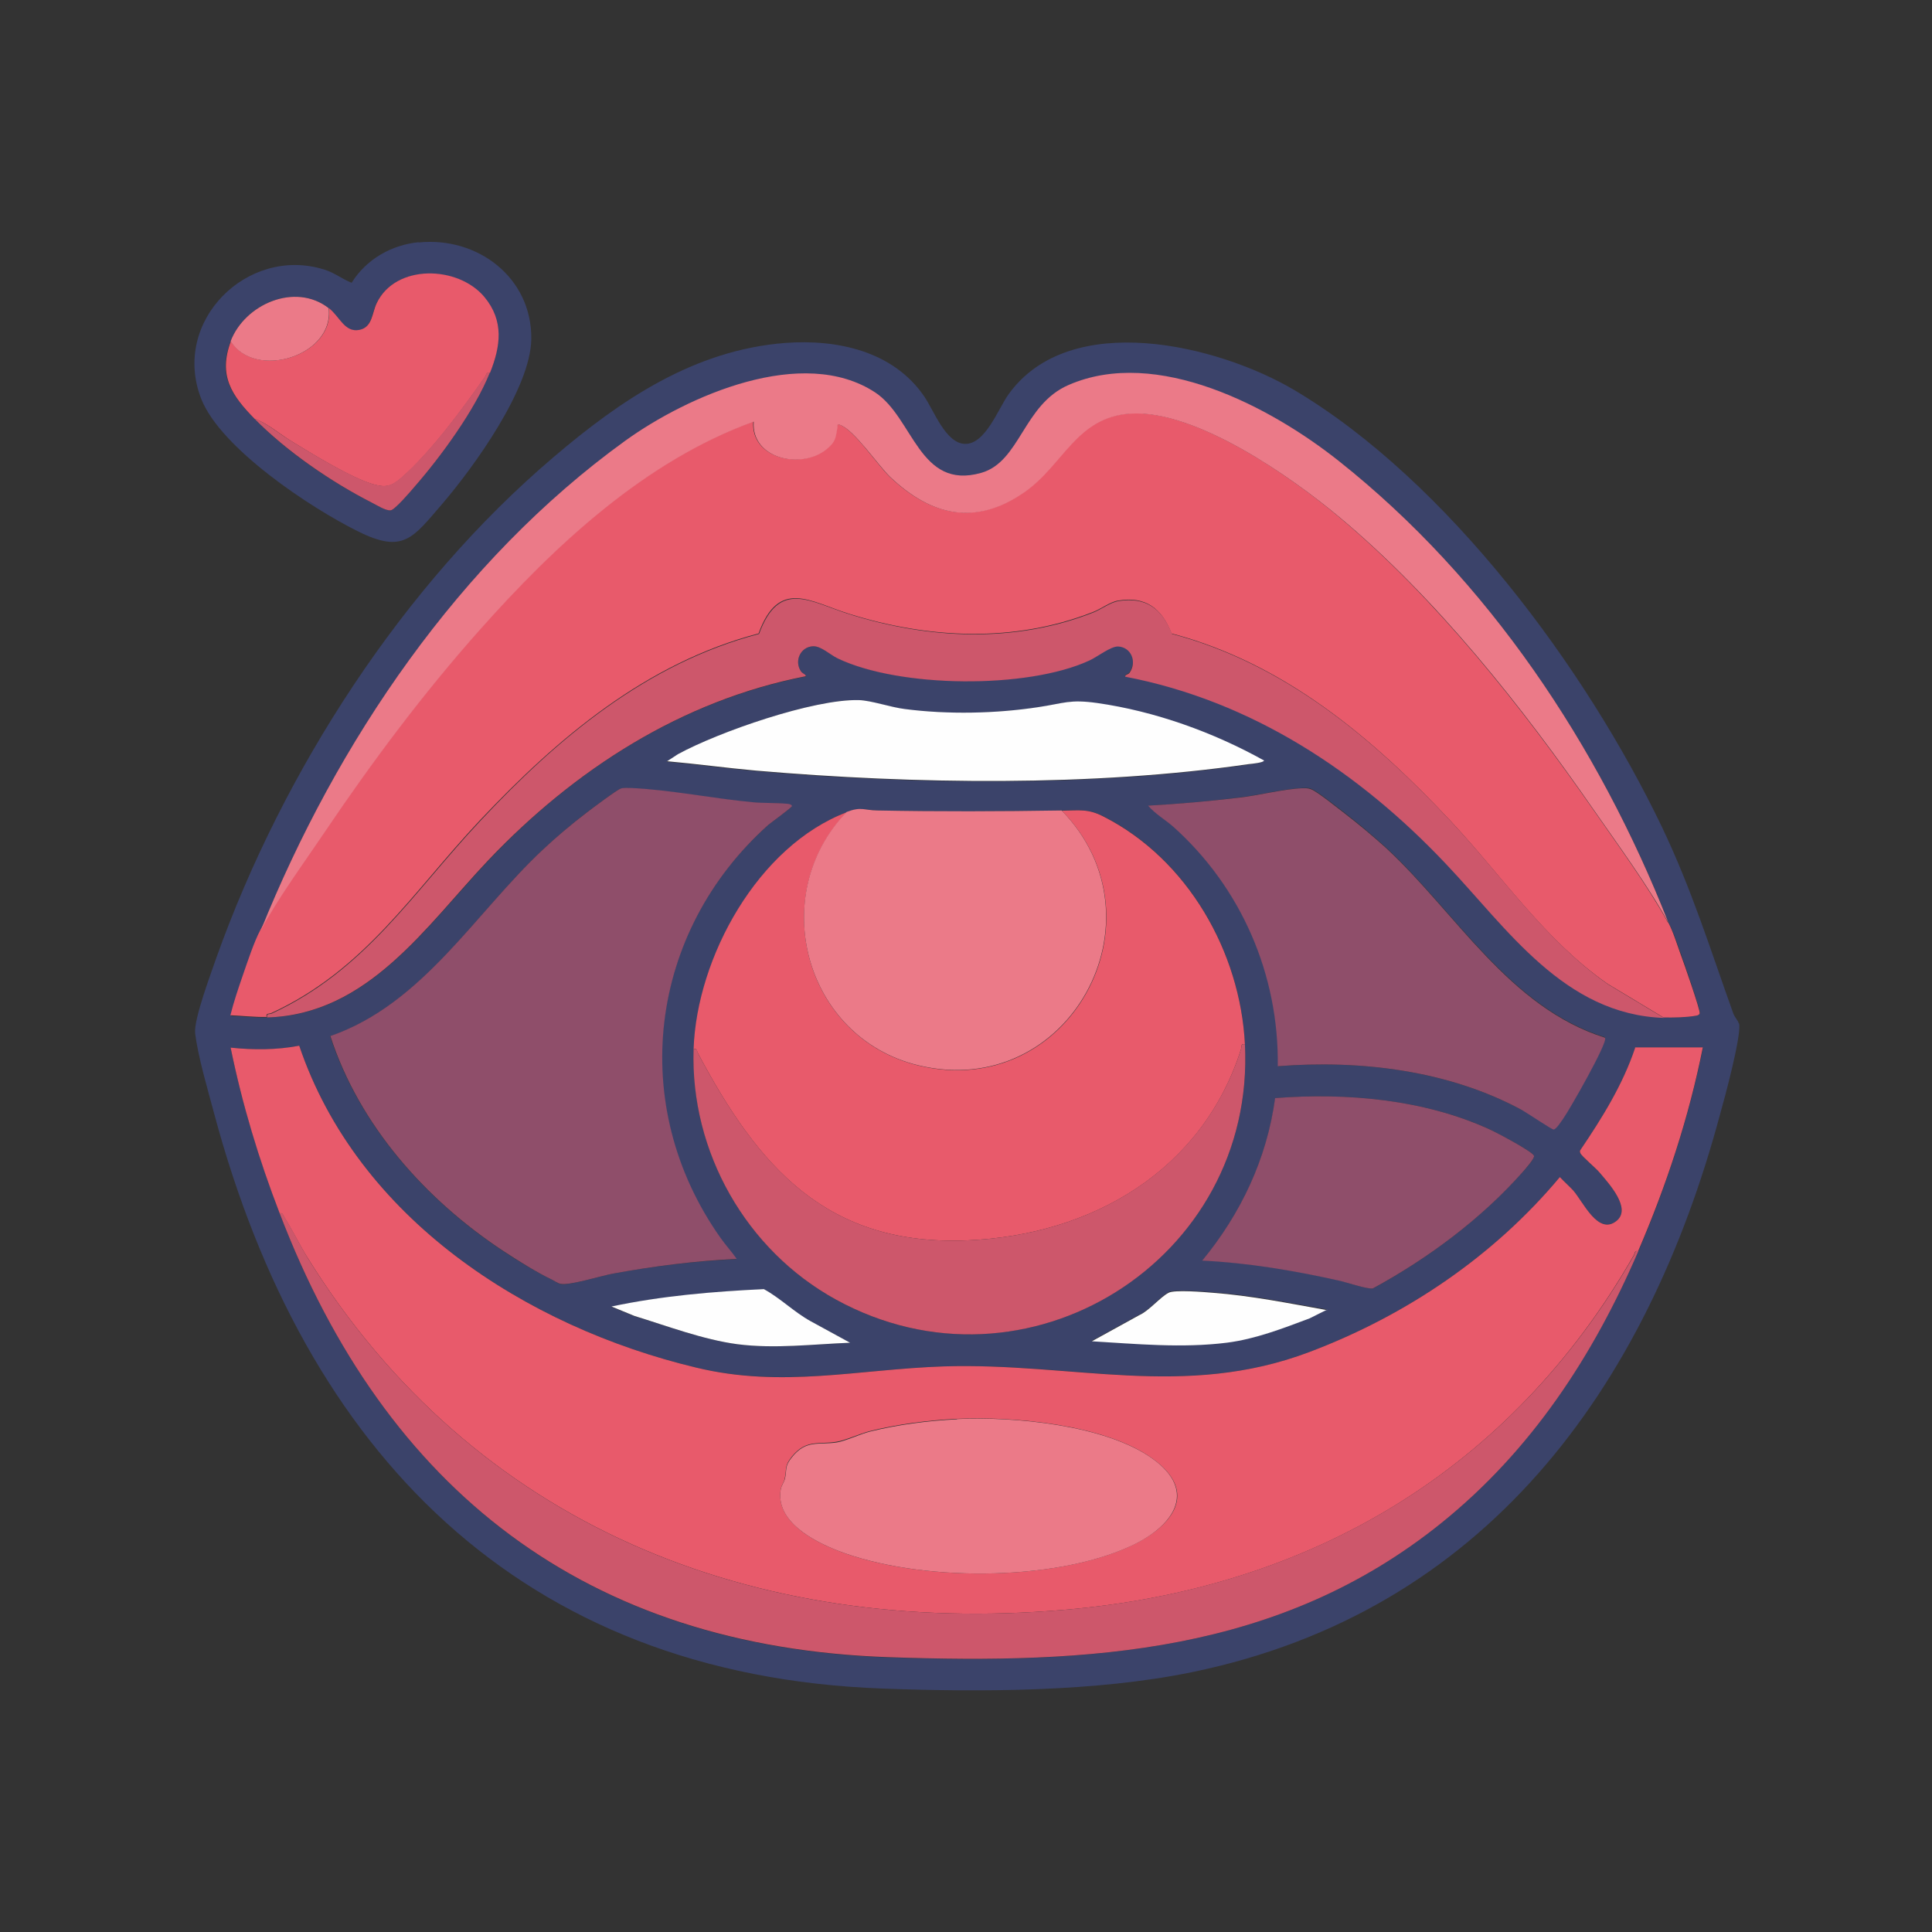
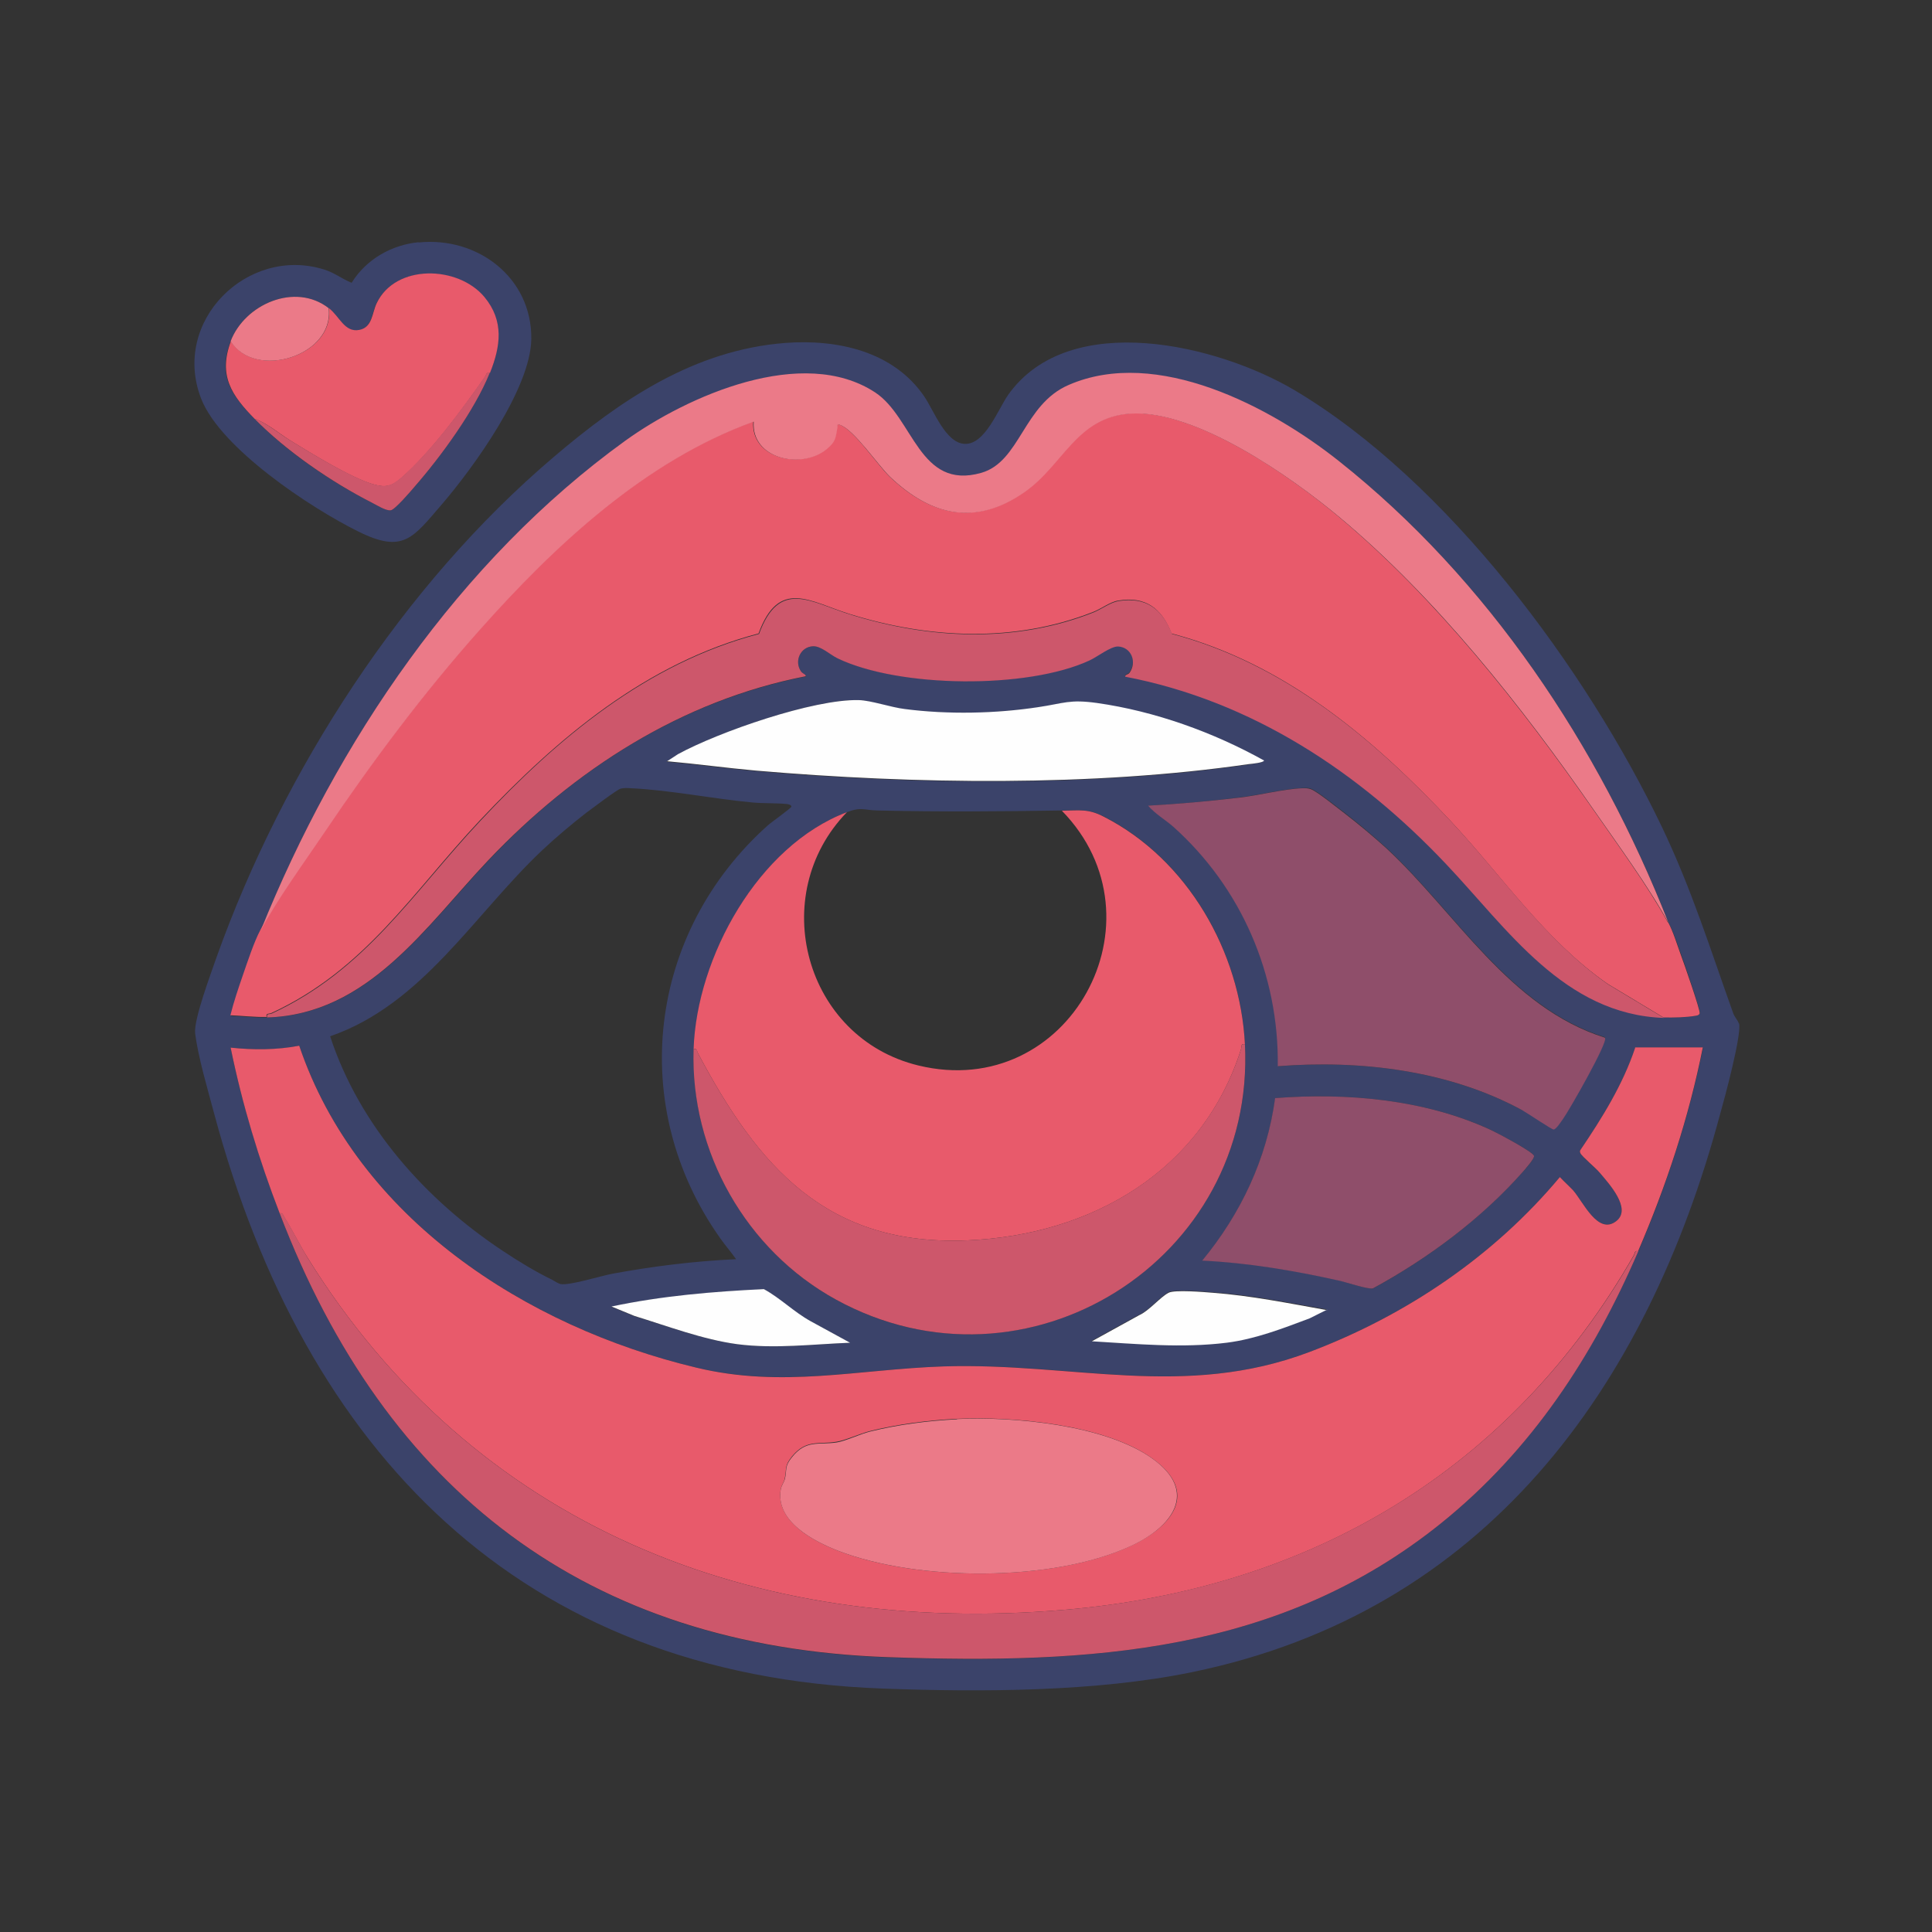
<svg xmlns="http://www.w3.org/2000/svg" viewBox="0 0 80 80" data-name="Capa 1" id="Capa_1">
  <rect x="0" y="0" width="80" height="80" fill="#333333" stroke="none" />
  <defs>
    <style>
      .cls-1 {
        fill: #cd576b;
      }

      .cls-2 {
        fill: #eb7a88;
      }

      .cls-3 {
        fill: #8f4e6a;
      }

      .cls-4 {
        fill: #fefefe;
      }

      .cls-5 {
        fill: #3b436a;
      }

      .cls-6 {
        fill: #e85a6b;
      }
    </style>
  </defs>
  <path d="M72,42.38c-.04-.14-.18-.27-.23-.42-.96-2.68-1.71-5.11-2.95-7.71-3.14-6.56-8.88-14.32-15.21-18.09-3.17-1.88-9.31-3.37-11.85.17-.43.6-.96,2.08-1.81,2.05-.8-.03-1.28-1.39-1.69-1.98-1.28-1.86-3.59-2.36-5.74-2.2-3.77.29-6.82,2.36-9.6,4.73-6.24,5.3-11.18,12.97-13.94,20.67-.23.67-.96,2.6-.9,3.18.12.99.53,2.36.79,3.34,3.75,13.97,12.64,23.25,27.68,23.8,4.06.15,8.83.14,12.81-.68,12.1-2.49,18.82-11.72,21.87-23.12.18-.63.9-3.3.78-3.75ZM10.08,40.39c.19-.54.46-1.37.72-1.86,3.14-7.79,8.22-15.31,15.09-20.27,2.59-1.86,7.36-3.96,10.35-2,1.59,1.05,1.82,4.06,4.39,3.34,1.63-.46,1.74-2.83,3.62-3.65,3.65-1.58,8.36.91,11.2,3.15,6.19,4.91,10.75,11.79,13.64,19.1.2.37.38.93.53,1.34.11.29.8,2.3.77,2.41-.02.08-.08.09-.15.11-.4.07-.93.08-1.34.06-4.13-.13-6.49-3.68-9.03-6.38-3.6-3.81-8.05-6.75-13.28-7.74,0-.1.13-.08.19-.18.3-.44.07-1.05-.49-1.07-.31-.02-.85.43-1.18.58-2.57,1.2-7.88,1.15-10.43-.08-.31-.15-.69-.51-1.01-.49-.52.02-.79.6-.51,1.03.08.13.19.11.22.22-5.15,1-9.6,3.86-13.15,7.62-2.58,2.72-4.98,6.39-9.16,6.5-.5.02-1-.05-1.5-.06.14-.57.33-1.12.52-1.68ZM31.17,33.23c.44.04.95.02,1.38.06.06,0,.22.03.22.11,0,.06-.85.66-.98.78-4.96,4.44-5.84,11.62-1.97,17.09.21.3.45.57.66.87-1.72.08-3.43.29-5.11.6-.49.09-1.79.5-2.16.43-.11-.03-.25-.12-.35-.18-.65-.31-1.42-.78-2.02-1.18-3.21-2.12-5.96-5.2-7.17-8.9,3.83-1.32,5.98-5.07,8.8-7.72.54-.51,1.22-1.08,1.8-1.53.22-.16,1.27-.96,1.42-1,.13-.04.29-.03.44-.02,1.58.07,3.41.44,5.04.59ZM27.61,31.53l.45-.29c1.68-.92,5.62-2.3,7.49-2.25.5.02,1.33.3,1.9.38,1.79.23,3.76.18,5.54-.08,1.06-.16,1.27-.33,2.42-.16,2.39.34,4.82,1.21,6.91,2.37,0,.09-.53.14-.63.16-6.49.94-13.87.83-20.4.27-1.23-.11-2.46-.28-3.7-.39ZM31.62,53.38c.68.38,1.25.96,1.94,1.33l1.63.89c-1.55.06-3.12.27-4.67.06-1.42-.19-2.89-.75-4.26-1.16l-.95-.39c2.07-.44,4.19-.62,6.3-.72ZM34.61,53.81c-3.71-2.05-6.03-6.11-5.88-10.37.13-3.81,2.67-8.41,6.34-9.81.6-.23.7-.08,1.27-.07,2.56.06,5.08.04,7.63,0,.73,0,1.09-.08,1.74.25,3.47,1.77,5.65,5.6,5.84,9.43.45,8.93-9.06,14.9-16.94,10.57ZM47.16,54.45c.41-.18.87-.75,1.22-.94.24-.13,1.46-.03,1.82,0,1.6.11,3.18.44,4.74.71l-.72.36c-1.11.43-2.25.85-3.44,1.01-1.86.23-3.72.05-5.59-.06l1.96-1.08ZM49.79,52.2c1.6-1.94,2.67-4.22,3.02-6.73,2.95-.23,6.14.05,8.87,1.29.27.13,1.79.92,1.84,1.1.03.12-.35.54-.45.65-1.72,1.95-3.94,3.6-6.21,4.84-.21.05-1.14-.27-1.44-.34-1.85-.41-3.73-.73-5.62-.82ZM63.05,45.98c-3.04-1.65-6.7-2.1-10.12-1.83.05-3.79-1.51-7.38-4.32-9.91-.34-.3-.75-.54-1.05-.88,1.26-.07,2.51-.18,3.76-.34.81-.09,1.84-.36,2.62-.39.13,0,.22-.02.35.03.25.09,1.13.8,1.41,1.01.58.45,1.16.94,1.7,1.43,2.9,2.69,5.1,6.6,9.06,7.85.14.16-1.49,3.01-1.73,3.34-.08.11-.28.45-.39.45-.08,0-1.11-.7-1.3-.8ZM67.84,51.81c-1.88,4.34-4.43,8.25-8.15,11.25-6.71,5.41-14.57,5.85-22.9,5.57-12.5-.43-20.82-6.91-25.21-18.39-.85-2.23-1.55-4.52-2.03-6.86.94.1,1.9.11,2.84-.08,2.41,7.13,9.38,11.64,16.44,13.33,3.56.85,6.69.07,10.24-.05,5.35-.18,9.96,1.37,15.16-.6,3.99-1.51,7.62-3.96,10.36-7.24.18.18.38.36.55.55.42.48,1.02,1.86,1.79,1.27.65-.5-.31-1.55-.68-1.99-.17-.2-.74-.66-.81-.82-.03-.04-.03-.08,0-.13.9-1.33,1.76-2.71,2.27-4.24h2.81c-.59,2.9-1.51,5.72-2.68,8.43Z" class="cls-5" />
  <path d="M17.33,10.03c-1.12.11-2.17.71-2.77,1.68-.4-.16-.71-.42-1.14-.55-3.17-.99-6.34,2.14-5.09,5.35.8,2.05,4.53,4.52,6.49,5.49,1.88.94,2.27.28,3.48-1.12,1.32-1.54,3.67-4.79,3.7-6.84.03-2.55-2.23-4.25-4.66-4ZM20.28,15.44c-.63,1.54-2.01,3.45-3.11,4.71-.16.18-.81.96-.99.98-.19.03-.59-.22-.79-.32-1.68-.85-3.55-2.13-4.86-3.48-.96-.97-1.52-1.79-.98-3.2.57-1.53,2.67-2.45,4.06-1.37.44.34.65,1.02,1.26.91.55-.11.52-.7.72-1.11.78-1.63,3.37-1.56,4.46-.25.82.99.68,2.04.23,3.14Z" class="cls-5" />
  <path d="M69.08,38.2c.2.37.37.93.52,1.34.11.29.81,2.29.78,2.42-.02.07-.09.09-.16.1-.4.07-.93.08-1.34.07l-2.31-1.39c-2.59-1.8-4.36-4.45-6.49-6.73-3.22-3.44-6.9-6.55-11.57-7.78-.4-1.03-1.07-1.56-2.22-1.36-.32.05-.71.35-1.03.47-3.25,1.28-6.79,1.11-10.09.08-1.63-.51-2.92-1.49-3.76.81-4.65,1.22-8.32,4.32-11.54,7.74-2.81,2.99-4.74,6.18-8.64,7.98-.1.04-.23-.01-.19.16-.51.01-1-.05-1.5-.07.14-.56.33-1.12.52-1.67s.46-1.37.72-1.86c.68-1.28,1.83-2.87,2.67-4.1,1.95-2.89,4.08-5.72,6.39-8.33,3.12-3.51,6.86-7.01,11.35-8.63-.11,1.55,1.98,1.99,3.01,1.15.39-.32.38-.46.46-.92.01-.07-.03-.14.09-.1.59.18,1.58,1.67,2.09,2.16,1.71,1.62,3.53,2.04,5.55.64,1.63-1.13,2.15-3.11,4.39-3.26,2.69-.18,6.66,2.6,8.67,4.29,3.99,3.34,7.56,7.85,10.52,12.11.98,1.41,2.28,3.19,3.09,4.67Z" class="cls-6" />
  <path d="M67.71,43.38c-.51,1.53-1.37,2.91-2.27,4.24-.03.05-.02.08,0,.13.08.16.65.62.81.82.37.44,1.33,1.48.68,1.99-.76.6-1.37-.79-1.79-1.27-.18-.19-.38-.37-.55-.55-2.74,3.28-6.37,5.73-10.36,7.24-5.2,1.97-9.81.43-15.16.6-3.55.12-6.68.91-10.24.05-7.07-1.69-14.03-6.2-16.44-13.33-.94.18-1.9.18-2.84.08.48,2.35,1.17,4.63,2.03,6.86.13-.03.14.08.19.16.34.54.62,1.12.96,1.67,6.9,11.11,18.46,15.69,31.33,14.59,10.2-.86,18.5-5.79,23.59-14.68.05-.08.02-.21.18-.17,1.17-2.72,2.1-5.53,2.68-8.44h-2.81ZM46.79,64.03c-3.23,1.48-8.77,1.46-12.07.19-1.03-.4-2.62-1.22-2.39-2.56.03-.16.13-.28.16-.42.1-.44-.03-.52.31-.94.59-.71,1.09-.48,1.83-.6.36-.05.98-.34,1.38-.44,1.16-.29,2.41-.45,3.61-.51,2.35-.11,6.13.24,8.08,1.63,2,1.42.83,2.85-.91,3.65Z" class="cls-6" />
  <path d="M51.55,43.24c-.18-.04-.13.09-.16.2-1.6,5.04-6.18,7.7-11.32,7.92-5.85.25-8.68-3.06-11.17-7.75-.05-.09-.03-.21-.18-.17.13-3.8,2.67-8.42,6.35-9.81-3.34,3.44-1.75,9.35,2.96,10.49,6.23,1.51,10.35-6.03,5.94-10.55.73-.01,1.09-.09,1.74.25,3.47,1.77,5.65,5.6,5.84,9.43Z" class="cls-6" />
-   <path d="M30.49,52.13c-1.72.08-3.43.3-5.12.61-.49.09-1.79.5-2.16.42-.11-.02-.25-.12-.35-.17-.65-.31-1.41-.79-2.02-1.19-3.21-2.12-5.96-5.2-7.16-8.9,3.83-1.33,5.98-5.08,8.8-7.72.54-.51,1.22-1.08,1.81-1.53.21-.16,1.27-.96,1.42-1,.14-.04.3-.02.44-.02,1.58.07,3.41.44,5.04.59.43.04.95.02,1.38.06.07,0,.23.03.22.1,0,.06-.85.67-.98.78-4.96,4.44-5.85,11.61-1.98,17.09.21.3.46.57.67.87Z" class="cls-3" />
  <path d="M69.08,38.2c-.8-1.47-2.11-3.26-3.09-4.67-2.96-4.27-6.53-8.78-10.52-12.11-2.01-1.68-5.98-4.47-8.67-4.29-2.24.15-2.76,2.13-4.39,3.26-2.02,1.4-3.84.98-5.55-.64-.51-.49-1.51-1.98-2.09-2.16-.13-.04-.08.03-.09.1-.08.46-.07.6-.46.92-1.03.84-3.12.4-3.01-1.15-4.49,1.62-8.23,5.12-11.35,8.63-2.32,2.61-4.44,5.44-6.39,8.33-.83,1.23-1.99,2.82-2.67,4.1,3.14-7.79,8.22-15.31,15.09-20.27,2.58-1.86,7.35-3.97,10.35-2,1.59,1.05,1.82,4.06,4.39,3.33,1.62-.46,1.74-2.83,3.62-3.64,3.65-1.59,8.37.91,11.19,3.15,6.19,4.91,10.76,11.79,13.64,19.1Z" class="cls-2" />
  <path d="M66.46,42.98c.14.16-1.49,3.01-1.73,3.34-.08.11-.29.45-.4.45-.08,0-1.1-.69-1.3-.8-3.04-1.65-6.7-2.09-10.12-1.82.05-3.79-1.51-7.39-4.32-9.91-.34-.3-.75-.53-1.05-.88,1.25-.07,2.51-.18,3.76-.33.82-.09,1.84-.36,2.62-.39.14,0,.22-.01.36.04.26.09,1.13.8,1.41,1.01.58.45,1.17.94,1.71,1.43,2.9,2.69,5.09,6.6,9.06,7.85Z" class="cls-3" />
-   <path d="M43.96,33.56c4.41,4.52.29,12.06-5.94,10.55-4.7-1.14-6.29-7.05-2.96-10.49.61-.23.7-.07,1.27-.06,2.55.05,5.07.04,7.62,0Z" class="cls-2" />
  <path d="M11.58,50.24c.14-.03.14.07.2.16.34.54.62,1.12.95,1.67,6.9,11.11,18.45,15.69,31.33,14.59,10.2-.87,18.5-5.79,23.6-14.68.05-.09.02-.21.18-.17-1.87,4.34-4.43,8.25-8.15,11.25-6.71,5.41-14.57,5.85-22.9,5.56-12.5-.43-20.82-6.9-25.21-18.38Z" class="cls-1" />
  <path d="M11.06,42.13c-.04-.18.1-.12.19-.16,3.89-1.8,5.83-4.99,8.64-7.98,3.21-3.43,6.89-6.52,11.54-7.74.84-2.29,2.13-1.32,3.76-.81,3.3,1.03,6.84,1.2,10.09-.08.32-.13.71-.42,1.03-.47,1.15-.19,1.82.33,2.22,1.36,4.66,1.23,8.35,4.34,11.57,7.78,2.13,2.28,3.9,4.92,6.49,6.73l2.31,1.39c-4.13-.14-6.48-3.69-9.03-6.38-3.6-3.81-8.05-6.75-13.28-7.75,0-.1.12-.07.19-.17.3-.44.07-1.05-.48-1.08-.31-.01-.86.43-1.19.58-2.57,1.19-7.87,1.14-10.43-.09-.31-.15-.68-.51-1.01-.5-.52.02-.79.6-.51,1.03.08.12.19.11.21.21-5.14,1-9.59,3.87-13.15,7.62-2.58,2.72-4.97,6.39-9.16,6.51Z" class="cls-1" />
  <path d="M51.55,43.24c.45,8.94-9.06,14.9-16.94,10.57-3.71-2.04-6.03-6.11-5.89-10.37.16-.03.14.08.18.17,2.49,4.68,5.32,8,11.17,7.75,5.13-.22,9.71-2.88,11.32-7.92.03-.11-.02-.23.16-.2Z" class="cls-1" />
  <path d="M49.78,52.2c1.6-1.94,2.68-4.22,3.02-6.73,2.96-.23,6.15.05,8.87,1.29.27.12,1.79.92,1.85,1.1.03.11-.35.53-.45.65-1.72,1.95-3.94,3.6-6.22,4.84-.21.05-1.14-.27-1.44-.33-1.85-.41-3.73-.73-5.63-.82Z" class="cls-3" />
  <path d="M27.61,31.53l.46-.3c1.68-.92,5.62-2.29,7.49-2.24.5.01,1.33.3,1.91.37,1.78.23,3.76.19,5.53-.08,1.07-.16,1.28-.33,2.43-.17,2.39.34,4.81,1.21,6.91,2.38,0,.09-.52.14-.63.15-6.48.94-13.87.83-20.4.27-1.23-.11-2.46-.28-3.7-.39Z" class="cls-4" />
  <path d="M54.95,54.23l-.72.36c-1.12.42-2.25.86-3.44,1.01-1.86.23-3.72.05-5.58-.06l1.96-1.08c.41-.18.87-.75,1.22-.93.25-.13,1.46-.03,1.82,0,1.6.12,3.17.44,4.74.72Z" class="cls-4" />
  <path d="M35.2,55.6c-1.55.06-3.12.26-4.67.06-1.42-.19-2.89-.75-4.26-1.17l-.95-.39c2.07-.44,4.19-.62,6.31-.72.68.37,1.25.95,1.94,1.33l1.63.89Z" class="cls-4" />
  <path d="M20.28,15.44c-.15-.03-.14.08-.19.16-.93,1.33-2.25,3.13-3.47,4.19-.41.36-.66.41-1.18.26-.92-.27-2.56-1.28-3.42-1.81-.48-.3-.96-.72-1.48-.9-.95-.97-1.51-1.79-.98-3.21,1.01,1.62,4.3.6,4.06-1.37.44.34.65,1.02,1.26.9.55-.11.52-.7.72-1.11.78-1.63,3.37-1.56,4.46-.25.82.99.67,2.04.23,3.14Z" class="cls-6" />
  <path d="M13.61,12.76c.24,1.98-3.05,2.99-4.06,1.37.58-1.53,2.67-2.45,4.06-1.37Z" class="cls-2" />
  <path d="M20.28,15.44c-.62,1.54-2.01,3.45-3.11,4.71-.16.19-.82.96-.99.98-.2.03-.59-.22-.79-.32-1.67-.85-3.55-2.14-4.86-3.48.53.19,1,.61,1.48.9.86.53,2.5,1.53,3.42,1.81.52.15.76.1,1.18-.26,1.22-1.06,2.54-2.86,3.47-4.19.06-.08.05-.19.19-.16Z" class="cls-1" />
  <path d="M39.63,58.76c2.35-.11,6.13.24,8.08,1.63s.82,2.85-.91,3.64c-3.23,1.48-8.77,1.46-12.08.19-1.03-.4-2.62-1.22-2.39-2.55.03-.16.13-.29.17-.42.1-.43-.03-.52.31-.93.58-.71,1.09-.48,1.83-.59.35-.05.98-.35,1.38-.45,1.17-.29,2.41-.45,3.61-.51Z" class="cls-2" />
</svg>